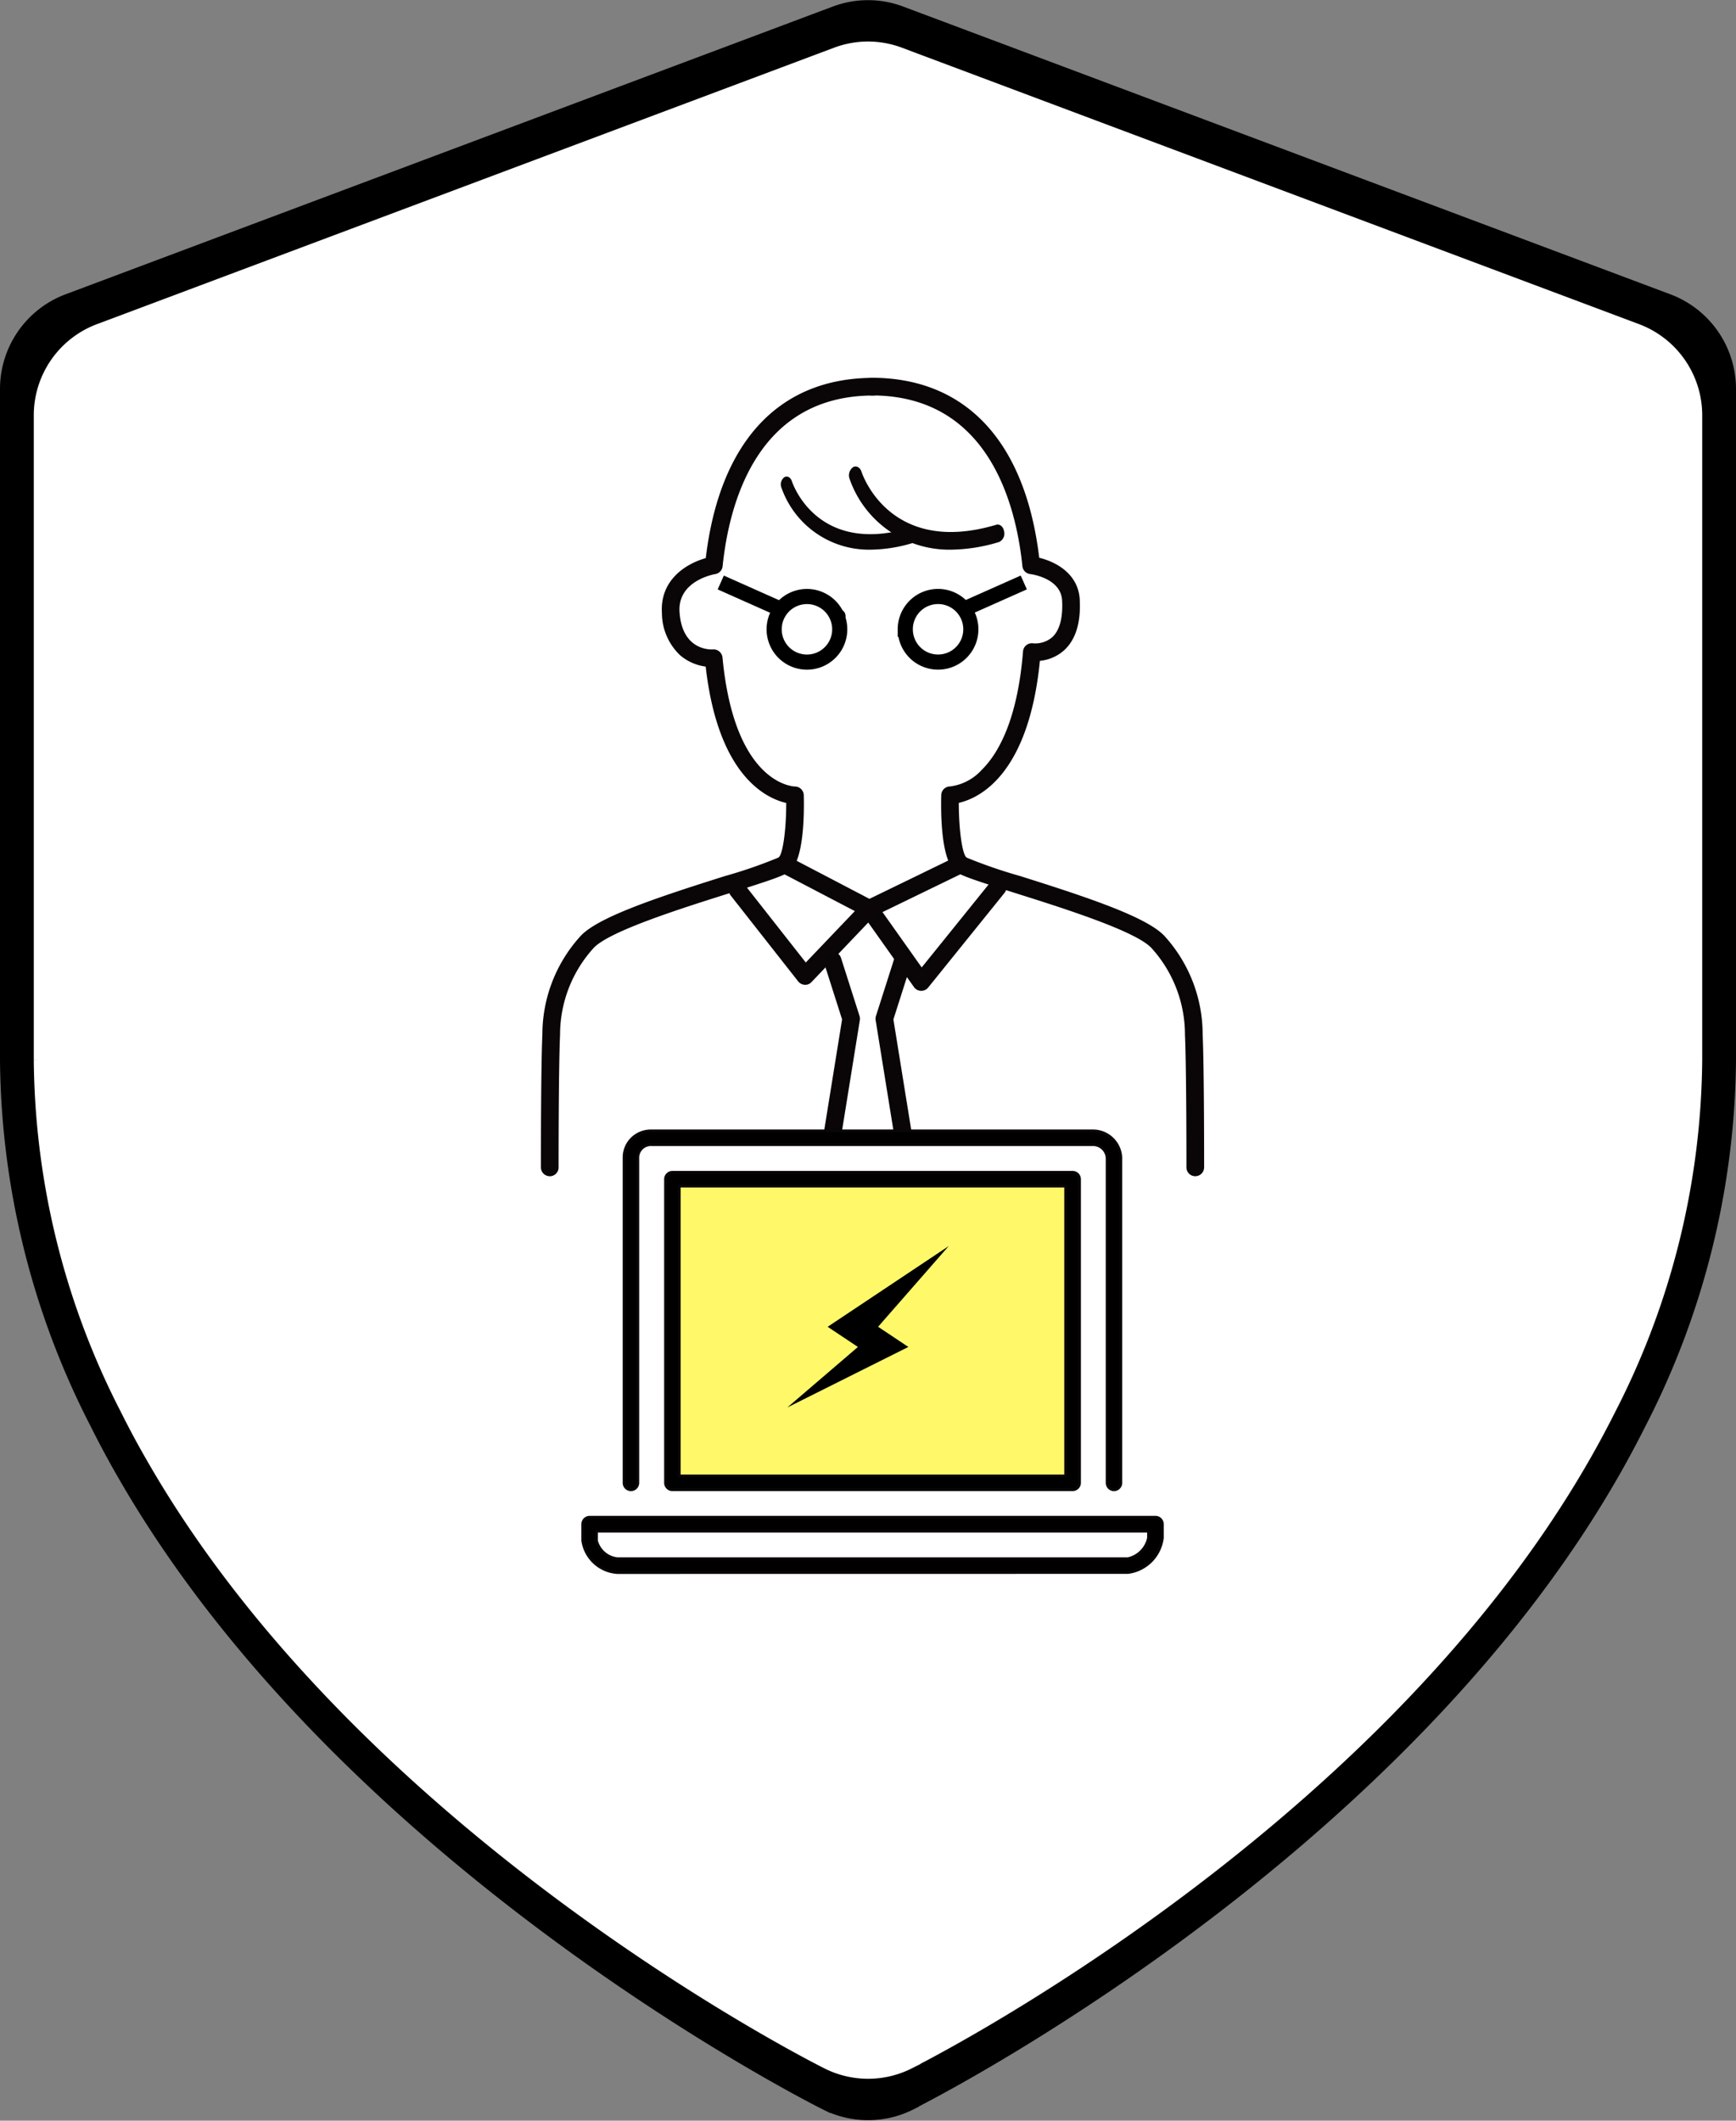
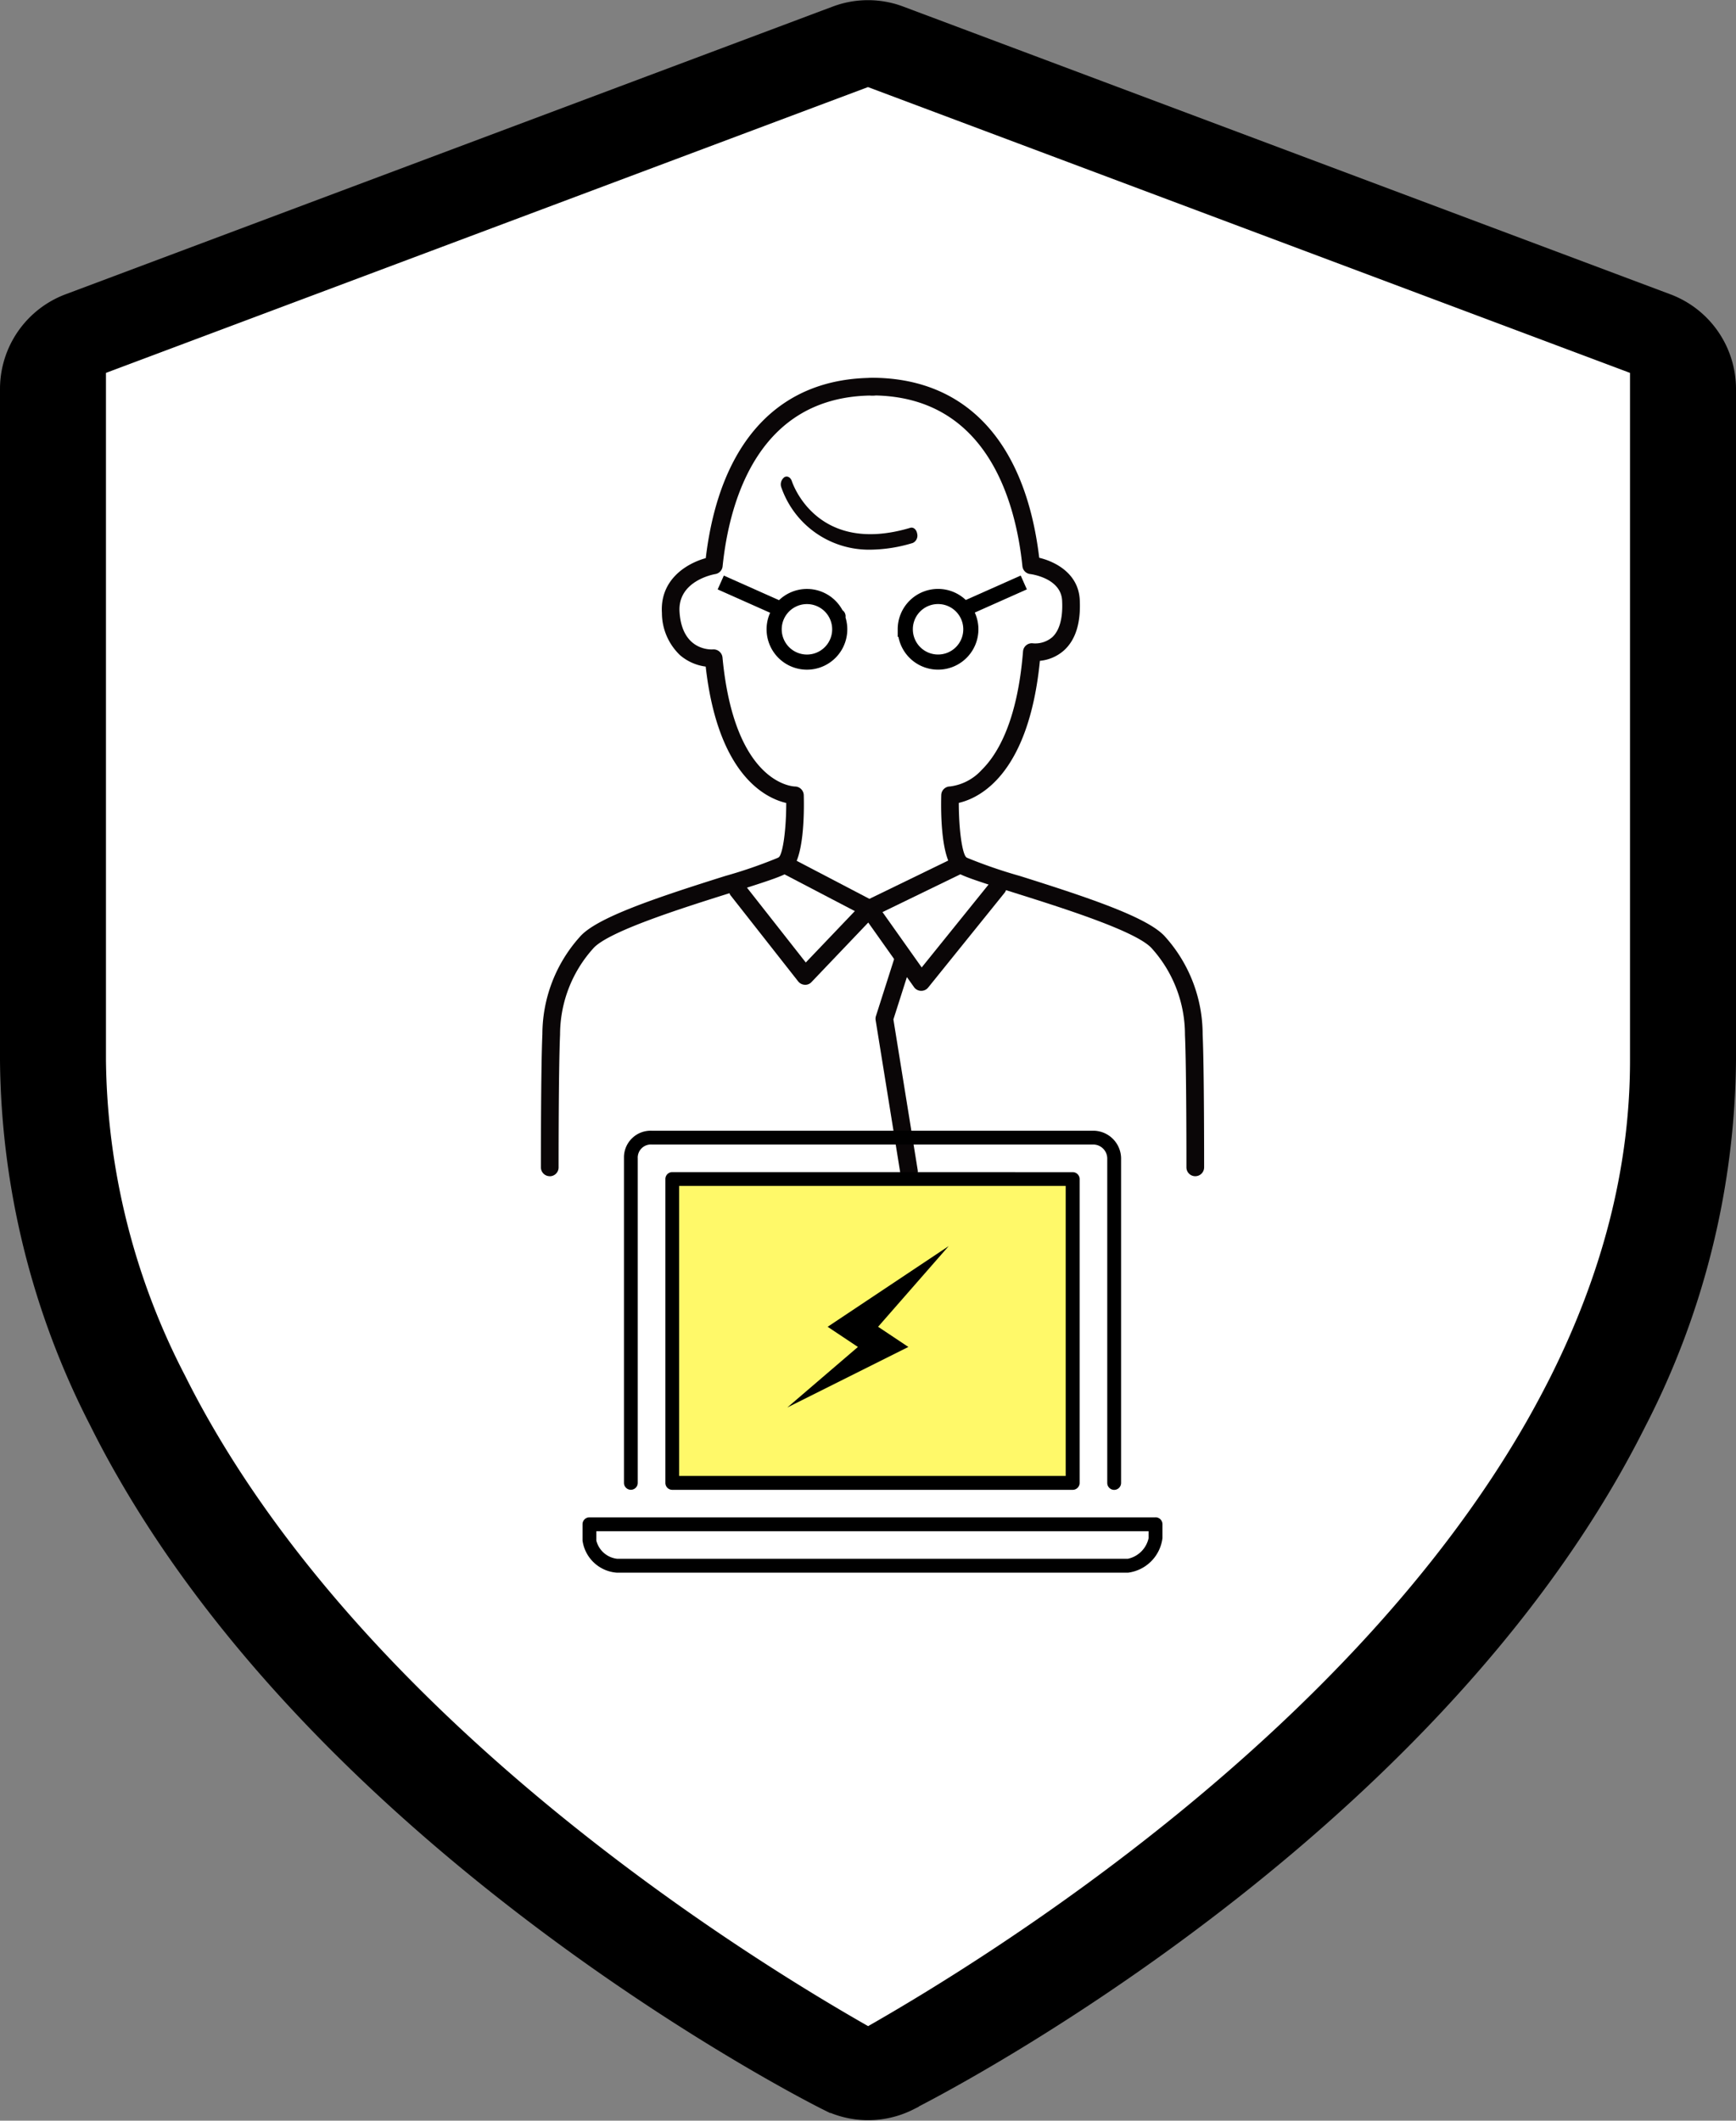
<svg xmlns="http://www.w3.org/2000/svg" width="172.111" height="210.221">
  <rect width="100%" height="100%" fill="#808080" stroke="none" />
  <path data-name="パス 9298" d="M86.186 4.053l-78.547 32.7s-.876 89.268.292 89.268c.57 0 14.188 26.552 33.287 45.96 20.021 20.343 45.551 33.586 45.551 33.586l54.311-42.719 24.82-48.317-1.168-79.546z" fill="#fff" />
  <path data-name="パス 9299" d="M86.056 201.415c-12.863-7.3-48.02-29.279-65.728-60.285-.858-1.5-1.662-3-2.423-4.53a69.9 69.9 0 01-7.9-31.463v-68.52L86.054 8.099l76.049 28.518v68.52c0 11.059-2.944 21.565-7.888 31.473a100.015 100.015 0 01-2.423 4.53c-17.72 31.006-52.876 52.974-65.728 60.285zm4.249 7.235s47.426-23.528 69.775-62.636q1.369-2.4 2.624-4.9a80.145 80.145 0 008.907-36.028V38.547a9.526 9.526 0 00-6.17-8.9L89.392 1.126a9.433 9.433 0 00-6.673 0L6.669 29.644A9.524 9.524 0 00.5 38.547v66.543a80.1 80.1 0 008.917 36.038 93.193 93.193 0 002.624 4.9c22.349 39.108 69.775 62.636 69.775 62.636a9.481 9.481 0 008.5 0z" stroke="#000" />
-   <path data-name="パス 34228" d="M86.055 197.643c-12.36-7.015-46.139-28.132-63.154-57.924a81.12 81.12 0 01-2.328-4.353 67.157 67.157 0 01-7.589-30.23V39.298l73.071-27.4 73.071 27.4v65.837a67.356 67.356 0 01-7.579 30.241 97.768 97.768 0 01-2.328 4.353c-17.026 29.792-50.805 50.9-63.154 57.924zm4.083 6.951s45.569-22.606 67.043-60.183q1.315-2.3 2.521-4.7a77.007 77.007 0 008.559-34.617V41.153a9.153 9.153 0 00-5.928-8.549l-73.071-27.4a9.064 9.064 0 00-6.412 0l-73.071 27.4a9.151 9.151 0 00-5.929 8.549v63.937a76.963 76.963 0 008.568 34.626c.795 1.6 1.635 3.16 2.521 4.7 21.474 37.577 67.043 60.183 67.043 60.183a9.11 9.11 0 008.166 0z" fill="#fff" stroke="#fff" />
  <g data-name="人（技術者）">
    <g data-name="グループ 3750">
      <g data-name="グループ 3687">
        <g data-name="グループ 3686">
          <g data-name="グループ 3298">
            <path data-name="パス 34229" d="M54.637 117.261h63.626v-15.938s-.676-4.3-2.62-6.3-20.424-8.215-20.74-9.176-1.3-5.963-.957-7.059.957-.473.957-.473a4.145 4.145 0 002.861-1.437c.854-1.3 4.5-8.689 4.467-10.477s-.4-2.232-.4-2.232 1.968.35 2.649-.307 2.069-2.654 1.925-3.982-2.412-3.641-3.361-3.859-1.213 0-1.213 0-.827-8.5-2.879-11.328-8.086-6.582-11.641-6.391-10.224 1.605-12.841 6.029-3.722 11.363-3.722 11.363-2.82.8-3.5 2.5-1.408 3.531-.555 4.762 4.06 2.33 4.06 2.33.365 3.205.714 4.682 2.684 6.291 4.007 7.473a6.976 6.976 0 003.579 1.35s-.062 5.58-.634 6.557-3.528 1.986-3.528 1.986-14.481 2.734-16.083 5.643-3.561 2.162-4.16 7.047-.011 17.237-.011 17.237z" fill="#fff" />
            <path data-name="パス 34079" d="M118.499 116.595a.874.874 0 01-.874-.875c0-.1.009-9.745-.145-13.137a12.788 12.788 0 00-3.276-8.558c-1.473-1.691-8.777-3.994-13.611-5.517-3.962-1.249-5.4-1.726-5.913-2.166-1.377-1.169-1.412-5.656-1.363-7.53a.876.876 0 01.875-.852 5.1 5.1 0 003.142-1.647c1.559-1.532 3.536-4.811 4.091-11.74a.876.876 0 011-.8 2.6 2.6 0 001.907-.616c.723-.672 1.058-1.926.968-3.626-.118-2.257-3.133-2.622-3.163-2.626a.874.874 0 01-.773-.779c-.654-6.323-3.466-16.928-14.951-16.928a.875.875 0 010-1.75c9.355 0 15.238 6.329 16.618 17.843 1.619.386 3.881 1.572 4.017 4.148.12 2.284-.4 3.974-1.55 5.023a4.177 4.177 0 01-2.4 1.044c-1.119 11.315-6.02 13.616-8.04 14.082 0 2.592.324 5.027.755 5.417a48.64 48.64 0 005.306 1.83c6.9 2.173 12.744 4.129 14.4 6.027a14.492 14.492 0 013.714 9.675c.155 3.4.146 12.783.146 13.18a.876.876 0 01-.88.878z" fill="#0a0607" />
            <path data-name="パス 34080" d="M54.502 116.595a.875.875 0 01-.875-.874c0-.4-.008-9.784.147-13.218a14.475 14.475 0 013.724-9.648c1.643-1.887 7.488-3.843 14.387-6.016a47.018 47.018 0 005.321-1.842c.419-.379.746-2.814.742-5.4-1.987-.458-6.761-2.688-7.984-13.52a4.867 4.867 0 01-2.533-1.121 5.791 5.791 0 01-1.807-4.195c-.208-3.321 2.463-4.913 4.347-5.434 1.375-11.53 7.26-17.87 16.622-17.87a.875.875 0 010 1.75c-11.486 0-14.3 10.605-14.952 16.928a.871.871 0 01-.73.773c-.15.026-3.733.664-3.541 3.743.239 3.806 3.012 3.75 3.327 3.723a.892.892 0 01.932.791c1.181 12.515 6.948 12.794 7.193 12.8a.883.883 0 01.865.852c.049 1.874.015 6.361-1.362 7.53-.518.44-1.951.917-5.914 2.166-4.834 1.523-12.139 3.826-13.6 5.506a12.776 12.776 0 00-3.285 8.531c-.154 3.431-.146 13.078-.146 13.175a.874.874 0 01-.874.875z" fill="#0a0607" />
          </g>
        </g>
      </g>
-       <path data-name="パス 34120" d="M94.244 54.489a10.461 10.461 0 01-10.016-7.024 1.011 1.011 0 01.336-1.15c.325-.193.706.009.849.451.112.344 2.885 8.373 13.365 5.251.349-.1.693.194.771.666a.914.914 0 01-.492 1.043 16.9 16.9 0 01-4.813.763z" fill="#0a0607" />
      <path data-name="パス 34218" d="M86.263 54.489a9.193 9.193 0 01-8.8-6.173.888.888 0 01.3-1.011c.286-.17.62.008.746.4.1.3 2.535 7.358 11.745 4.615.307-.089.609.171.677.585a.8.8 0 01-.432.917 14.849 14.849 0 01-4.236.667z" fill="#0a0607" />
    </g>
    <path data-name="パス 34121" d="M86.182 90.952a.868.868 0 01-.406-.1l-8.423-4.4a.875.875 0 01.811-1.551l8.032 4.2 8.667-4.21a.875.875 0 01.764 1.575l-9.064 4.4a.864.864 0 01-.381.086z" fill="#0a0607" />
    <path data-name="パス 34122" d="M91.33 98.22h-.027a.875.875 0 01-.687-.37l-4.535-6.4-5.626 5.9a.825.825 0 01-.675.269.879.879 0 01-.646-.333l-6.663-8.479a.876.876 0 111.377-1.082l6.039 7.685 5.662-5.932a.915.915 0 01.7-.268.875.875 0 01.65.367l4.48 6.323 6.846-8.486a.875.875 0 111.361 1.1l-7.571 9.387a.874.874 0 01-.685.319z" fill="#0a0607" />
-     <path data-name="パス 34123" d="M81.943 116.996a.96.96 0 01-.14-.011.876.876 0 01-.725-1l2.408-14.934-1.772-5.556a.875.875 0 111.668-.531l1.836 5.754a.9.9 0 01.03.4l-2.441 15.142a.877.877 0 01-.864.736z" fill="#0a0607" />
    <path data-name="パス 34124" d="M90.118 116.996a.875.875 0 01-.863-.735l-2.443-15.142a.9.9 0 01.031-.4l1.836-5.754a.875.875 0 111.668.531l-1.773 5.556 2.409 14.934a.877.877 0 01-.724 1 .986.986 0 01-.141.01z" fill="#0a0607" />
    <path d="M89.751 62.382a3.249 3.249 0 015.813-2l5.936-2.643-5.936 2.643a3.25 3.25 0 11-5.812 2zm-13 0a3.237 3.237 0 01.675-1.982l-5.969-2.658 5.969 2.658a3.251 3.251 0 11-.675 1.982zm6.333-1.289h0z" fill="none" stroke="#000" stroke-linecap="round" stroke-width="1.5" />
  </g>
  <g data-name="グループ 3624" transform="translate(57.633 111.965)">
-     <rect data-name="長方形 2189" width="48" height="39" rx="2" transform="translate(4.868 .559)" fill="#fff" />
    <path data-name="長方形 2190" fill="#fff969" d="M8.868 4.559h40v30h-40z" />
    <path d="M4.911 35.714a.684.684 0 00.684-.685V2.86a1.3 1.3 0 011.218-1.37 1.4 1.4 0 01.15 0H50.77a1.394 1.394 0 011.373 1.415v32.133a.685.685 0 001.37 0V2.981a2.771 2.771 0 00-2.677-2.86H6.965a2.647 2.647 0 00-2.736 2.556v32.357a.684.684 0 00.682.68zm4.107-31.49a.684.684 0 00-.684.685v30.125a.684.684 0 00.684.685h39.7a.685.685 0 00.685-.685V4.914a.685.685 0 00-.685-.685zm39.005 30.121H9.7V5.596h38.323zm8.906 4.1H.805a.684.684 0 00-.684.685v1.62a3.7 3.7 0 003.423 3.183h50.648a3.939 3.939 0 003.423-3.424v-1.367a.686.686 0 00-.673-.7zm-.685 2.054a2.677 2.677 0 01-2.053 2.054H3.543a2.4 2.4 0 01-2.054-1.807v-.923h54.755z" />
-     <path data-name="パス 33928" d="M3.556 44.058a3.847 3.847 0 01-3.554-3.3v-1.626a.825.825 0 01.82-.833h56.122a.8.8 0 01.569.25.812.812 0 01.23.583v1.365a4.071 4.071 0 01-3.54 3.554zM.82 38.573a.55.55 0 00-.549.549v1.622a3.571 3.571 0 003.294 3.047h50.614a3.8 3.8 0 003.288-3.3v-1.35a.546.546 0 00-.154-.393.54.54 0 00-.385-.167l-.011-.136v.135zm2.736 4.106a2.552 2.552 0 01-2.184-1.908v-.956a.135.135 0 01.135-.135h54.728a.135.135 0 01.135.135v.676a.13.13 0 010 .028 2.818 2.818 0 01-2.156 2.157zM1.639 39.95v.788a2.274 2.274 0 001.933 1.672h50.606a2.544 2.544 0 001.917-1.932v-.526zm54.593.541zm-3.42-4.641a.822.822 0 01-.819-.821V2.919a1.259 1.259 0 00-1.238-1.278H6.973a1.04 1.04 0 00-.141 0 1.16 1.16 0 00-1.093 1.225v32.162a.821.821 0 01-.82.82.821.821 0 01-.817-.82V2.684a2.757 2.757 0 01.88-1.936A2.812 2.812 0 016.975.001H50.82a2.907 2.907 0 012.807 3v32.03a.821.821 0 01-.815.819zM50.76 1.369a1.531 1.531 0 011.507 1.551v32.11a.55.55 0 101.1 0V2.995A2.632 2.632 0 0050.822.272l-.057-.136v.135H6.892a2.509 2.509 0 00-2.51 2.426v32.331a.55.55 0 101.1 0V2.872a1.431 1.431 0 011.345-1.5 1.046 1.046 0 01.168 0zm-2.049 34.477H9.03a.821.821 0 01-.82-.82v-30.1a.821.821 0 01.82-.82h39.681a.821.821 0 01.82.82v30.1a.821.821 0 01-.821.818zM9.03 4.376a.549.549 0 00-.549.549v30.1a.549.549 0 00.549.549h39.681a.55.55 0 00.55-.549v-30.1a.55.55 0 00-.55-.549zm38.985 30.1h-38.3a.135.135 0 01-.135-.135V5.608a.135.135 0 01.135-.135h38.3a.135.135 0 01.135.135v28.736a.135.135 0 01-.136.133zm-38.167-.27h38.031V5.744H9.848z" fill="#0a0607" />
  </g>
  <path d="M94.056 123.522l-12 8 3 2-7 6 12-6-3-2z" />
</svg>